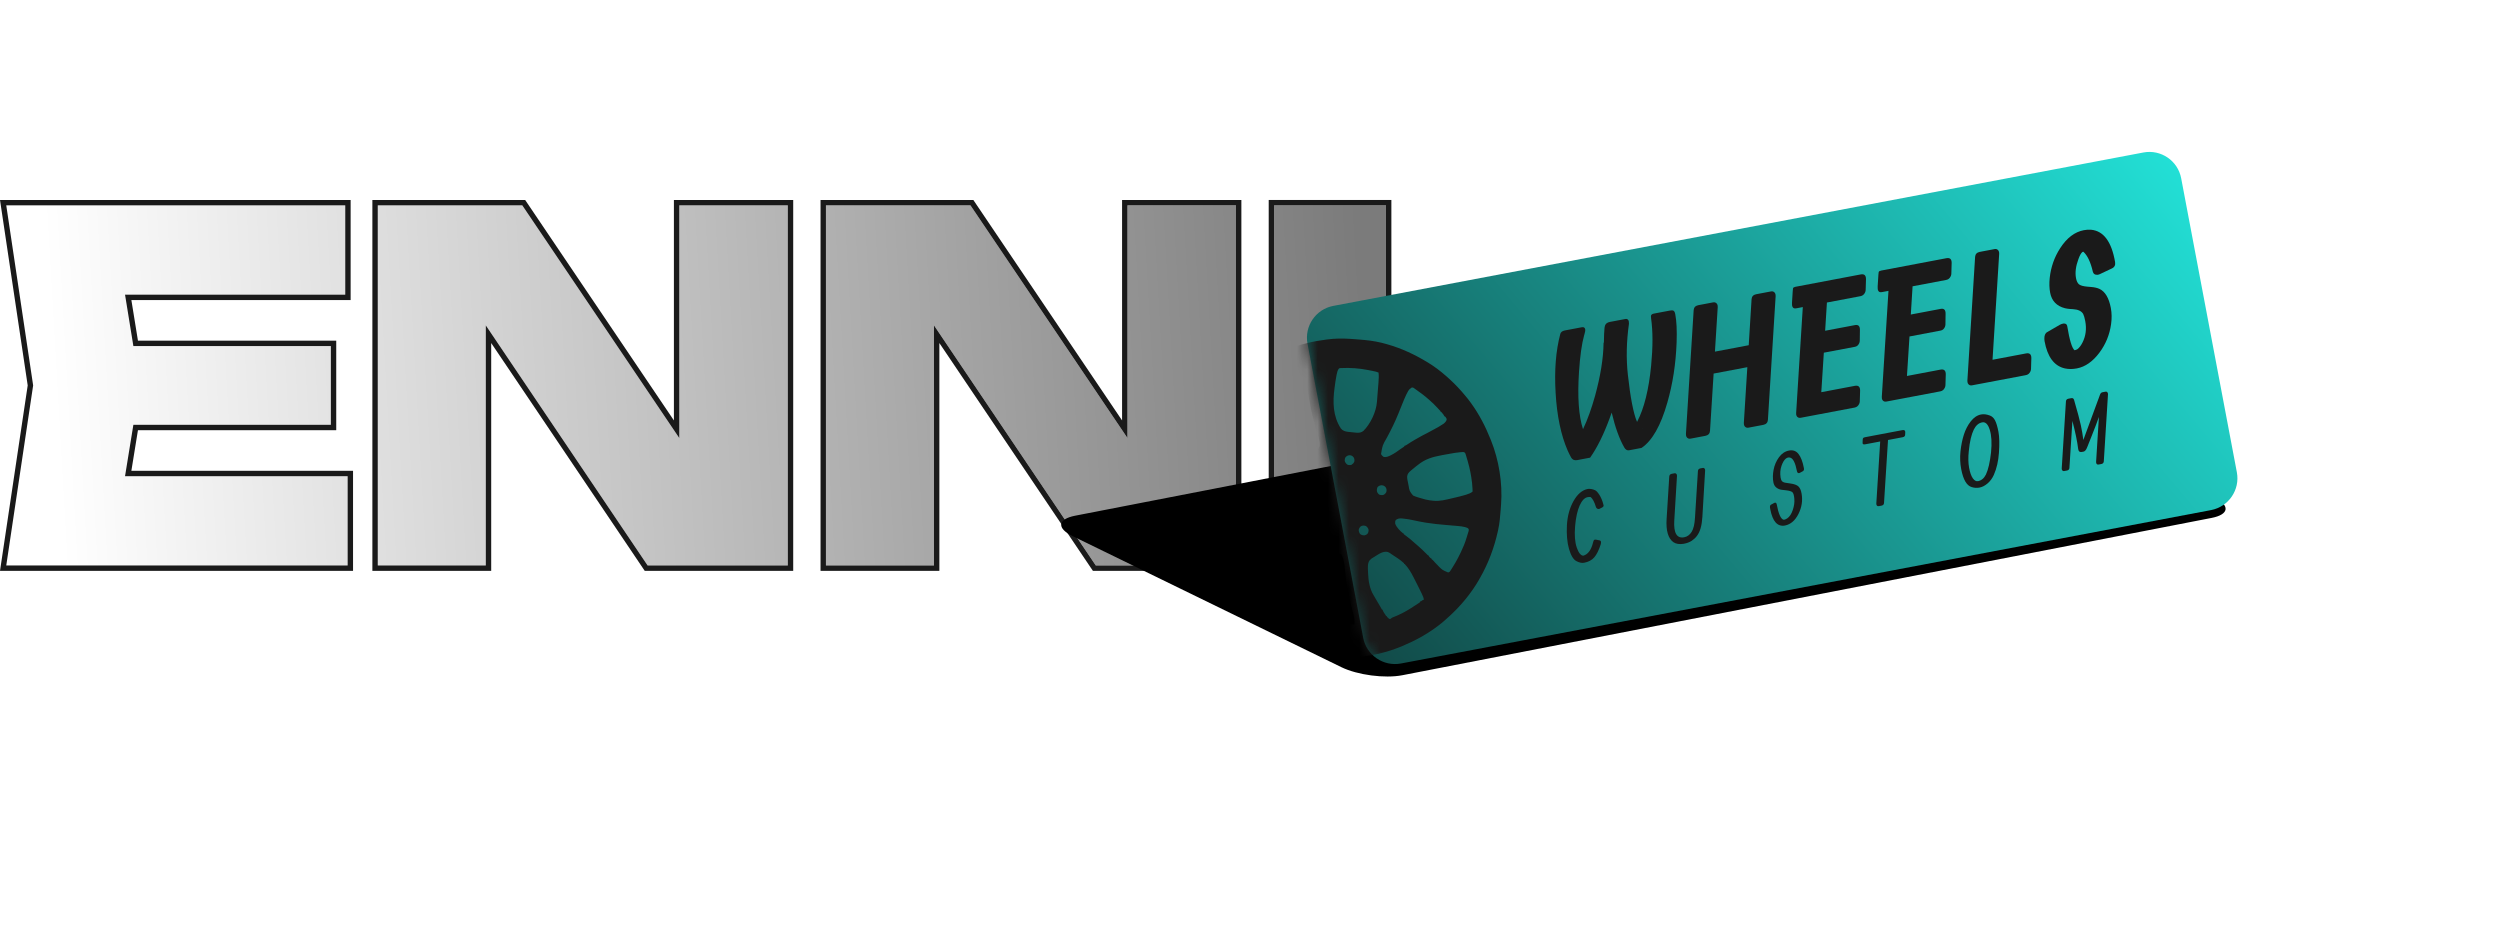
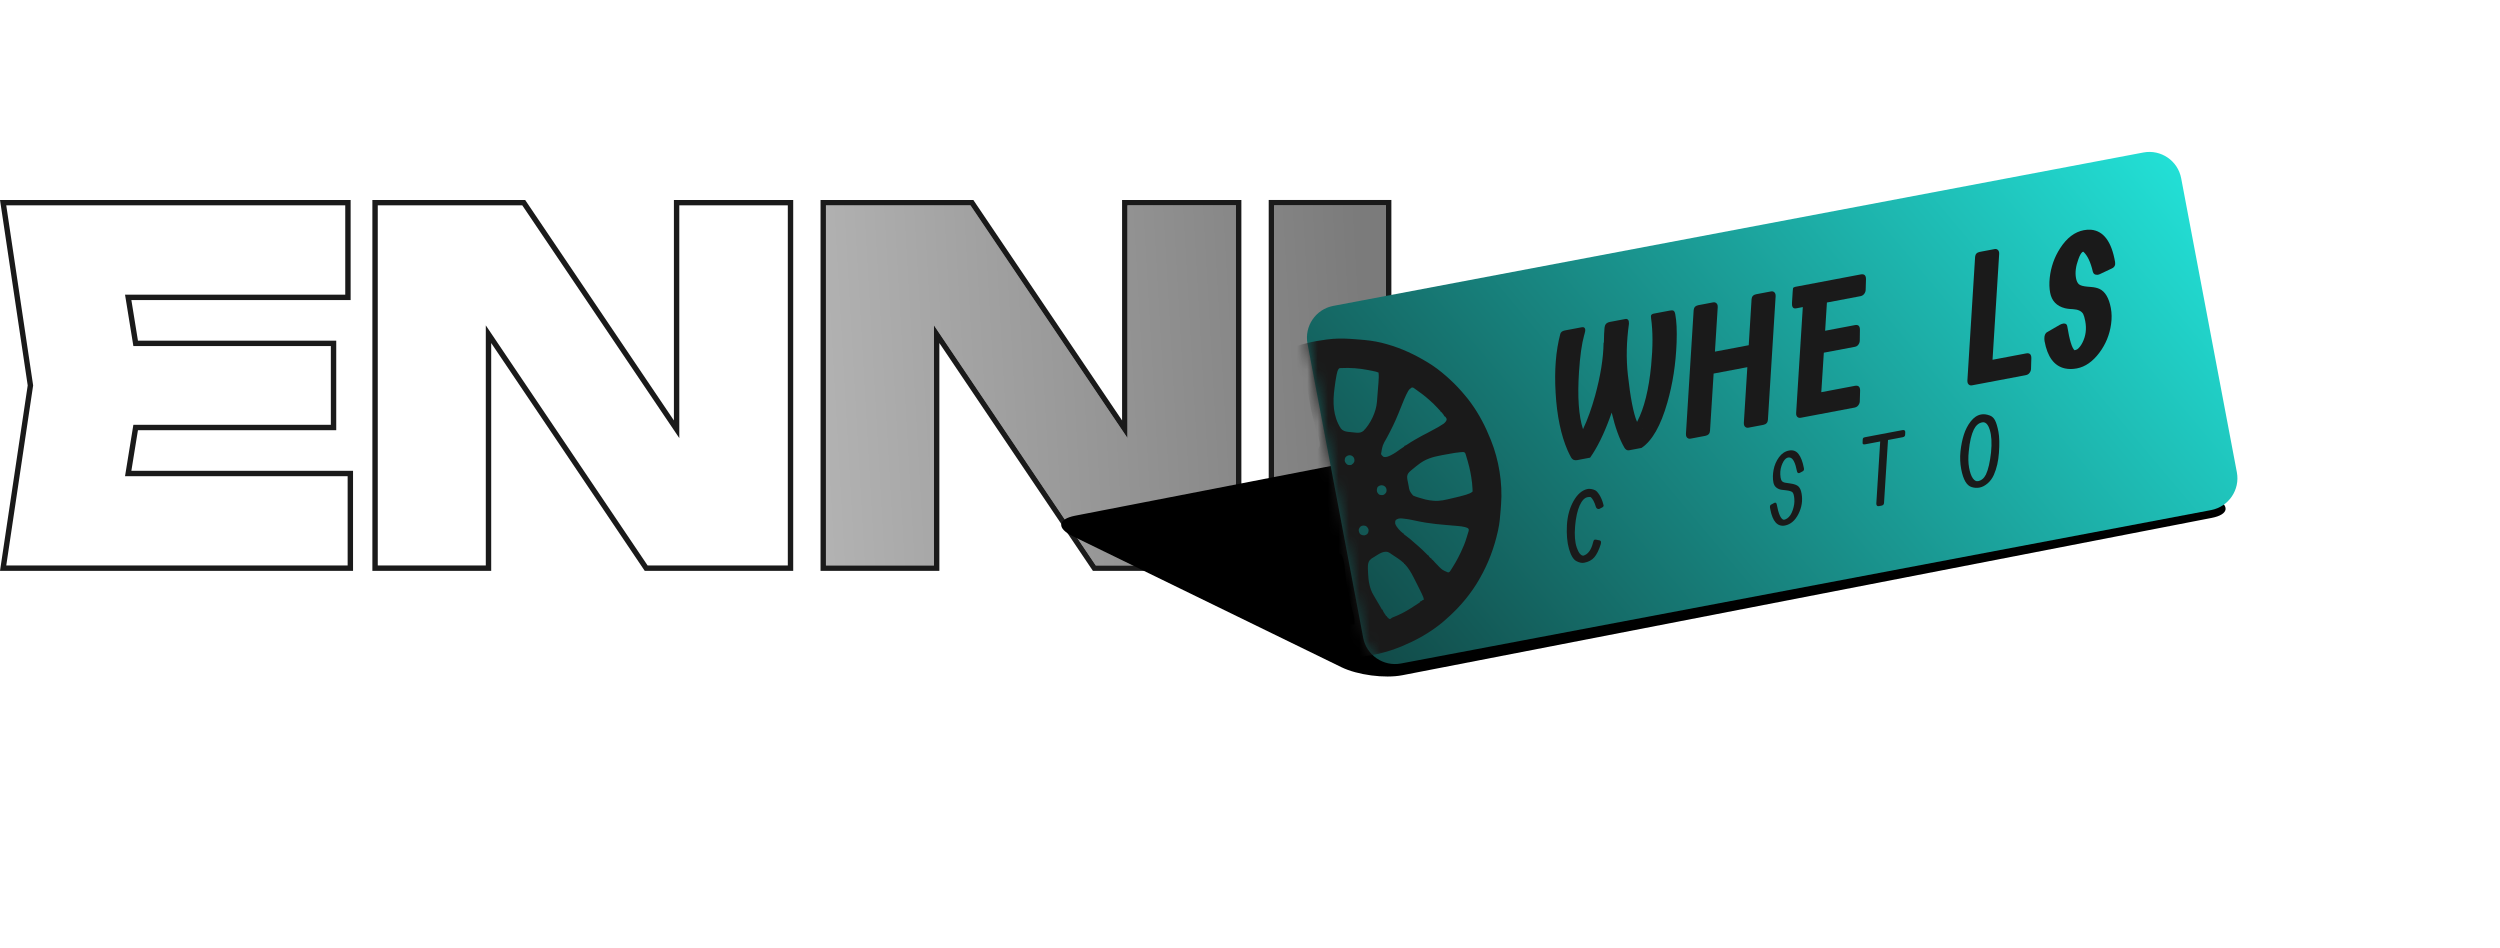
<svg xmlns="http://www.w3.org/2000/svg" width="240" height="91" viewBox="0 0 240 91" fill="none">
  <path d="M122.314 19.715H133.054V54.285H122.314V19.715Z" fill="url(#paint0_linear_452_3)" />
  <path d="M111.326 46.633L108.238 47.279V19.715H118.655V54.285H105.196L86.62 26.721L89.662 26.076V54.285H79.29V19.715H93.165L111.326 46.633Z" fill="url(#paint1_linear_452_3)" />
-   <path d="M68.301 46.633L65.213 47.279V19.715H75.63V54.285H62.171L43.595 26.721L46.637 26.076V54.285H36.266V19.715H50.14L68.301 46.633Z" fill="url(#paint2_linear_452_3)" />
-   <path d="M31.76 33.221V40.78H6.086V33.221H31.76ZM13.415 37L11.248 50.367L7.054 45.712H33.374V54.285H0.601L3.182 37L0.601 19.715H33.143V28.288H7.054L11.248 23.633L13.415 37Z" fill="url(#paint3_linear_452_3)" />
  <path fill-rule="evenodd" clip-rule="evenodd" d="M121.796 19.197H133.572V54.803H121.796V19.197ZM122.314 19.715V54.285H133.054V19.715H122.314Z" fill="#1A1A1A" />
  <path fill-rule="evenodd" clip-rule="evenodd" d="M108.237 42.056V19.715H118.654V54.285H105.195L89.661 31.235V54.285H79.29V19.715H93.164L108.237 42.056ZM90.179 32.931L104.919 54.803H119.172V19.197H107.719V40.362L93.44 19.197H78.772V54.803H90.179V32.931Z" fill="#1A1A1A" />
  <path fill-rule="evenodd" clip-rule="evenodd" d="M65.213 42.056V19.715H75.63V54.285H62.17L46.637 31.235V54.285H36.266V19.715H50.14L65.213 42.056ZM47.155 32.931L61.895 54.803H76.148V19.197H64.695V40.362L50.415 19.197H35.748V54.803H47.155V32.931Z" fill="#1A1A1A" />
  <path fill-rule="evenodd" clip-rule="evenodd" d="M32.279 32.703V41.298H13.243L12.612 45.194H33.892V54.803H0L2.659 37L0 19.197H33.661V28.806H12.612L13.243 32.703H32.279ZM12.803 33.22H31.761V40.78H12.803L12.003 45.712H33.374V54.285H0.601L3.182 37L0.601 19.715H33.144V28.288H12.003L12.803 33.22Z" fill="#1A1A1A" />
  <g filter="url(#filter0_f_452_3)">
    <path d="M102.962 51.461C101.419 50.708 101.535 49.833 103.219 49.506L180.912 34.404C182.597 34.077 185.213 34.421 186.756 35.173L212.573 47.765C214.115 48.517 214 49.392 212.316 49.72L134.623 64.822C132.938 65.149 130.322 64.805 128.779 64.052L102.962 51.461Z" fill="black" />
  </g>
  <path d="M125.522 32.997C125.202 31.311 126.31 29.685 127.997 29.365L205.762 14.64C207.448 14.32 209.074 15.428 209.393 17.114L214.738 45.336C215.057 47.023 213.949 48.648 212.263 48.968L134.497 63.694C132.811 64.013 131.185 62.905 130.866 61.219L125.522 32.997Z" fill="url(#paint4_linear_452_3)" />
  <path d="M200.053 22.096C200.289 22.051 200.517 22.037 200.736 22.054C201.941 22.164 202.711 23.197 203.047 25.151C203.097 25.445 202.996 25.651 202.744 25.769L201.571 26.323C201.512 26.352 201.443 26.371 201.363 26.38C201.115 26.398 200.965 26.298 200.912 26.081C200.696 25.153 200.391 24.514 199.998 24.163C199.958 24.17 199.923 24.185 199.893 24.209C199.773 24.313 199.651 24.534 199.529 24.873C199.273 25.557 199.196 26.167 199.297 26.702C199.347 26.966 199.437 27.159 199.565 27.281C199.705 27.406 199.989 27.487 200.415 27.522L200.735 27.549C201.061 27.575 201.329 27.635 201.54 27.73C202.089 27.981 202.456 28.595 202.641 29.569C202.733 30.059 202.741 30.576 202.663 31.122C202.523 32.135 202.147 33.049 201.538 33.864C200.899 34.714 200.18 35.215 199.381 35.367C198.964 35.446 198.579 35.446 198.225 35.367C197.201 35.135 196.552 34.263 196.278 32.751C196.266 32.689 196.259 32.624 196.258 32.554C196.245 32.212 196.337 31.988 196.533 31.881L197.747 31.178C197.858 31.116 197.973 31.077 198.092 31.06C198.298 31.039 198.419 31.121 198.454 31.307C198.673 32.648 198.907 33.42 199.156 33.624C199.263 33.604 199.355 33.569 199.433 33.519C199.607 33.387 199.764 33.185 199.905 32.913C200.234 32.279 200.327 31.582 200.183 30.822C200.123 30.506 200.057 30.28 199.984 30.142C199.826 29.863 199.499 29.709 199.004 29.68L198.721 29.663C198.567 29.652 198.405 29.627 198.234 29.589C197.437 29.384 196.964 28.888 196.814 28.099C196.732 27.666 196.718 27.193 196.773 26.681C196.885 25.639 197.218 24.689 197.774 23.831C198.409 22.842 199.169 22.263 200.053 22.096Z" fill="#1A1A1A" />
  <path d="M189.611 24.65C189.633 24.395 189.779 24.24 190.048 24.183L191.484 23.911C191.557 23.897 191.625 23.901 191.688 23.925C191.853 23.993 191.93 24.141 191.921 24.37L191.283 34.537L194.518 33.925C194.851 33.867 195.015 34.023 195.009 34.392L194.978 35.43C194.974 35.501 194.956 35.574 194.924 35.651C194.828 35.855 194.685 35.976 194.493 36.012L189.306 36.994C189.233 37.008 189.165 37.004 189.102 36.98C188.938 36.912 188.86 36.764 188.869 36.535L189.611 24.65Z" fill="#1A1A1A" />
-   <path d="M183.438 30.195L186.319 29.649C186.63 29.596 186.782 29.754 186.776 30.123L186.762 31.158C186.758 31.229 186.743 31.302 186.716 31.377C186.627 31.58 186.492 31.699 186.311 31.733L183.312 32.301L183.068 36.093L186.303 35.48C186.637 35.423 186.8 35.579 186.794 35.947L186.763 36.986C186.759 37.057 186.741 37.13 186.709 37.206C186.613 37.411 186.47 37.531 186.279 37.568L181.091 38.55C181.018 38.564 180.947 38.56 180.879 38.538C180.715 38.47 180.64 38.32 180.654 38.09L181.293 27.923L180.693 28.037C180.648 28.045 180.605 28.051 180.565 28.052C180.332 28.056 180.23 27.868 180.257 27.489L180.326 26.374C180.329 26.268 180.339 26.182 180.355 26.114C180.378 26.046 180.459 25.999 180.6 25.972L186.868 24.785C187.202 24.728 187.365 24.883 187.359 25.252L187.328 26.29C187.324 26.361 187.306 26.435 187.274 26.511C187.178 26.715 187.035 26.836 186.843 26.872L183.608 27.485L183.438 30.195Z" fill="#1A1A1A" />
  <path d="M175.214 31.752L178.095 31.206C178.406 31.154 178.558 31.311 178.552 31.68L178.538 32.715C178.534 32.786 178.519 32.859 178.492 32.934C178.402 33.138 178.267 33.257 178.087 33.291L175.088 33.858L174.844 37.65L178.079 37.038C178.413 36.98 178.576 37.136 178.57 37.505L178.539 38.543C178.535 38.614 178.517 38.687 178.485 38.763C178.389 38.968 178.246 39.089 178.054 39.125L172.867 40.107C172.794 40.121 172.723 40.117 172.655 40.095C172.49 40.027 172.416 39.878 172.43 39.647L173.069 29.48L172.469 29.594C172.424 29.603 172.381 29.608 172.341 29.61C172.108 29.613 172.005 29.425 172.033 29.047L172.102 27.931C172.105 27.825 172.115 27.739 172.131 27.672C172.153 27.603 172.235 27.556 172.376 27.529L178.644 26.342C178.977 26.285 179.141 26.441 179.135 26.809L179.104 27.848C179.1 27.918 179.082 27.992 179.05 28.068C178.954 28.273 178.811 28.393 178.619 28.43L175.384 29.042L175.214 31.752Z" fill="#1A1A1A" />
  <path d="M162.592 29.767C162.614 29.512 162.76 29.356 163.029 29.299L164.465 29.027C164.538 29.013 164.606 29.018 164.669 29.041C164.834 29.109 164.911 29.258 164.902 29.487L164.634 33.756L167.878 33.141L168.151 28.714C168.173 28.459 168.318 28.303 168.588 28.247L170.024 27.975C170.097 27.961 170.165 27.965 170.228 27.988C170.392 28.056 170.47 28.205 170.461 28.434L169.719 40.318C169.697 40.573 169.551 40.729 169.282 40.786L167.846 41.058C167.773 41.072 167.705 41.067 167.642 41.044C167.478 40.976 167.4 40.828 167.409 40.598L167.744 35.249L164.508 35.862L164.16 41.371C164.138 41.626 163.993 41.782 163.723 41.839L162.287 42.111C162.214 42.125 162.146 42.12 162.083 42.097C161.919 42.029 161.841 41.88 161.85 41.651L162.592 29.767Z" fill="#1A1A1A" />
  <path d="M151.857 31.415C151.896 31.407 151.937 31.405 151.978 31.409C152.195 31.444 152.241 31.657 152.117 32.048C152.102 32.092 152.088 32.141 152.075 32.196C151.849 33.003 151.685 34.172 151.584 35.702C151.426 38.106 151.555 39.94 151.969 41.203C152.399 40.299 152.785 39.228 153.129 37.991C153.653 36.077 153.924 34.384 153.943 32.91L153.973 32.887C153.981 32.279 154.001 31.802 154.035 31.457C154.046 31.391 154.06 31.327 154.078 31.265C154.14 31.073 154.296 30.953 154.543 30.906L156.064 30.618C156.289 30.605 156.394 30.76 156.38 31.083C156.138 32.797 156.104 34.432 156.276 35.986C156.519 38.197 156.813 39.703 157.157 40.501C157.166 40.487 157.174 40.471 157.183 40.452C157.845 39.177 158.288 37.387 158.511 35.081C158.682 33.305 158.68 31.803 158.506 30.576C158.493 30.473 158.487 30.398 158.49 30.351C158.495 30.222 158.587 30.14 158.767 30.106L160.288 29.818C160.418 29.794 160.522 29.789 160.6 29.803C160.71 29.829 160.785 29.946 160.824 30.154C160.952 30.83 160.996 31.738 160.955 32.877C160.881 34.921 160.584 36.847 160.063 38.655C159.432 40.869 158.606 42.318 157.586 43.001L156.421 43.222C156.387 43.228 156.353 43.232 156.318 43.232C156.173 43.236 156.045 43.147 155.934 42.964C155.466 42.154 155.061 41.035 154.721 39.606C154.665 39.774 154.604 39.946 154.538 40.121C153.966 41.688 153.337 42.96 152.653 43.935L151.386 44.175C151.142 44.215 150.958 44.134 150.832 43.93C150.716 43.719 150.602 43.489 150.491 43.242C149.85 41.765 149.466 39.921 149.339 37.711C149.21 35.553 149.361 33.667 149.79 32.051C149.84 31.884 149.977 31.777 150.201 31.728L151.857 31.415ZM157.658 41.115C157.702 41.13 157.74 41.134 157.774 41.128L157.658 41.115Z" fill="#1A1A1A" />
-   <path d="M198.33 38.528C198.341 38.393 198.417 38.309 198.556 38.277L198.851 38.221C198.979 38.197 199.065 38.253 199.11 38.39C199.437 39.517 199.655 40.329 199.761 40.828C199.868 41.327 199.948 41.797 200.001 42.237L201.603 37.88C201.647 37.752 201.727 37.676 201.843 37.654L202.129 37.6C202.207 37.585 202.266 37.605 202.307 37.659C202.351 37.709 202.37 37.774 202.367 37.852L201.965 44.293C201.952 44.435 201.872 44.519 201.726 44.547L201.462 44.597C201.387 44.611 201.329 44.594 201.286 44.547C201.242 44.496 201.222 44.431 201.225 44.35L201.495 40.027C201.323 40.52 201.112 41.077 200.862 41.699C200.615 42.317 200.453 42.725 200.376 42.922C200.271 43.201 200.14 43.349 199.983 43.367L199.798 43.392C199.625 43.413 199.526 43.305 199.5 43.069C199.419 42.395 199.236 41.51 198.951 40.412L198.664 44.918C198.654 45.059 198.576 45.143 198.43 45.171L198.161 45.222C198.09 45.235 198.032 45.218 197.989 45.171C197.943 45.121 197.921 45.056 197.925 44.975L198.33 38.528Z" fill="#1A1A1A" />
  <path d="M188.276 45.037C188.17 44.479 188.147 43.909 188.207 43.327C188.269 42.743 188.377 42.212 188.53 41.732C188.683 41.249 188.903 40.823 189.191 40.453C189.482 40.08 189.814 39.858 190.187 39.788C190.443 39.739 190.724 39.774 191.031 39.892C191.244 39.972 191.41 40.13 191.529 40.367C191.651 40.604 191.758 40.966 191.851 41.455C191.943 41.944 191.959 42.615 191.898 43.466C191.846 44.254 191.684 44.961 191.41 45.588C191.262 45.915 191.065 46.186 190.818 46.399C190.571 46.613 190.319 46.747 190.06 46.802C189.802 46.857 189.541 46.843 189.279 46.76C188.801 46.619 188.467 46.045 188.276 45.037ZM189.004 43.305C188.939 43.905 188.948 44.437 189.033 44.903C189.118 45.365 189.238 45.704 189.393 45.919C189.548 46.133 189.713 46.224 189.889 46.191C190.214 46.129 190.468 45.916 190.652 45.55C190.872 45.08 191.035 44.372 191.14 43.429C191.229 42.526 191.188 41.805 191.018 41.266C190.851 40.726 190.609 40.486 190.293 40.546C189.956 40.609 189.689 40.836 189.491 41.226C189.25 41.716 189.088 42.409 189.004 43.305Z" fill="#1A1A1A" />
  <path d="M182.649 41.975L181.249 42.24L180.866 48.288C180.855 48.429 180.776 48.514 180.627 48.542L180.363 48.592C180.288 48.606 180.229 48.59 180.186 48.542C180.143 48.492 180.123 48.426 180.126 48.345L180.498 42.382L179.049 42.656C178.873 42.69 178.792 42.632 178.808 42.484L178.819 42.204C178.826 42.123 178.845 42.068 178.876 42.04C178.908 42.01 178.969 41.986 179.062 41.968L182.635 41.291C182.823 41.256 182.913 41.329 182.904 41.509L182.894 41.729C182.895 41.862 182.813 41.944 182.649 41.975Z" fill="#1A1A1A" />
  <path d="M173.174 44.936C173.203 45.088 173.168 45.189 173.069 45.239L172.766 45.403C172.722 45.429 172.671 45.431 172.614 45.408C172.56 45.381 172.525 45.329 172.511 45.252C172.358 44.444 172.138 44.004 171.853 43.931C171.719 43.894 171.586 43.923 171.452 44.016C171.28 44.151 171.135 44.391 171.019 44.737C170.902 45.081 170.875 45.452 170.938 45.851C170.962 46.01 171.012 46.129 171.089 46.207C171.165 46.285 171.295 46.334 171.478 46.355L171.878 46.414C172.256 46.469 172.516 46.566 172.657 46.707C172.8 46.846 172.899 47.073 172.952 47.387C173.071 48.047 172.972 48.696 172.654 49.334C172.335 49.969 171.904 50.341 171.359 50.45C170.641 50.586 170.171 50.068 169.949 48.896C169.89 48.654 169.909 48.507 170.004 48.455L170.324 48.283C170.382 48.248 170.433 48.243 170.478 48.268C170.523 48.294 170.553 48.343 170.567 48.418C170.734 49.334 170.954 49.827 171.227 49.896C171.323 49.896 171.438 49.853 171.573 49.766C171.802 49.608 171.98 49.34 172.106 48.961C172.235 48.581 172.285 48.225 172.256 47.894C172.23 47.56 172.169 47.347 172.075 47.257C171.981 47.167 171.77 47.103 171.441 47.066L171.034 47.019C170.854 46.997 170.688 46.928 170.536 46.812C170.384 46.692 170.288 46.527 170.247 46.315C170.176 45.936 170.182 45.529 170.266 45.093C170.35 44.654 170.521 44.256 170.781 43.898C171.044 43.539 171.366 43.324 171.747 43.251C172.129 43.179 172.433 43.29 172.658 43.584C172.886 43.874 173.058 44.325 173.174 44.936Z" fill="#1A1A1A" />
-   <path d="M161.655 52.2C161.239 52.272 160.904 52.223 160.649 52.052C160.138 51.685 159.92 50.936 159.996 49.804L160.25 45.739C160.264 45.597 160.343 45.513 160.49 45.485L160.753 45.435C160.828 45.421 160.887 45.439 160.931 45.49C160.974 45.537 160.994 45.603 160.991 45.687L160.731 49.966C160.657 51.175 160.974 51.712 161.681 51.579C161.973 51.523 162.211 51.352 162.394 51.064C162.577 50.776 162.685 50.32 162.719 49.696L163.001 45.218C163.011 45.077 163.09 44.993 163.236 44.965L163.468 44.921C163.54 44.908 163.596 44.926 163.636 44.977C163.679 45.025 163.698 45.091 163.692 45.175L163.428 49.626C163.38 50.451 163.206 51.057 162.906 51.444C162.786 51.612 162.623 51.766 162.415 51.908C162.209 52.045 161.956 52.143 161.655 52.2Z" fill="#1A1A1A" />
  <path d="M153.913 48.394C153.927 48.434 153.938 48.472 153.944 48.508C153.961 48.595 153.908 48.668 153.787 48.728L153.546 48.852C153.48 48.877 153.411 48.872 153.339 48.836C153.27 48.797 153.225 48.737 153.204 48.658C153.067 48.199 152.901 47.886 152.706 47.719C152.62 47.704 152.528 47.706 152.429 47.725C152.129 47.77 151.868 48.038 151.646 48.531C151.427 49.02 151.281 49.686 151.209 50.527C151.139 51.368 151.192 52.045 151.366 52.559C151.544 53.072 151.754 53.335 151.998 53.347C152.446 53.219 152.758 52.796 152.934 52.077C152.964 51.944 152.998 51.862 153.035 51.831C153.076 51.798 153.152 51.793 153.264 51.815L153.578 51.881C153.697 51.908 153.729 52.028 153.674 52.242C153.492 52.814 153.284 53.235 153.051 53.505C152.818 53.771 152.499 53.943 152.097 54.019C151.885 54.072 151.631 54.022 151.337 53.871C151.042 53.717 150.804 53.323 150.622 52.691C150.444 52.057 150.378 51.301 150.424 50.421C150.473 49.538 150.685 48.764 151.059 48.1C151.434 47.433 151.891 47.045 152.433 46.937C152.507 46.923 152.613 46.926 152.75 46.946C152.886 46.964 153.014 47.003 153.133 47.063C153.255 47.121 153.394 47.272 153.548 47.518C153.703 47.763 153.825 48.055 153.913 48.394Z" fill="#1A1A1A" />
  <mask id="mask0_452_3" style="mask-type:alpha" maskUnits="userSpaceOnUse" x="125" y="14" width="90" height="50">
    <path d="M125.523 32.997C125.204 31.311 126.312 29.685 127.998 29.365L205.763 14.639C207.449 14.32 209.075 15.428 209.395 17.114L214.739 45.336C215.058 47.023 213.95 48.648 212.264 48.968L134.499 63.694C132.813 64.013 131.187 62.905 130.868 61.219L125.523 32.997Z" fill="url(#paint5_linear_452_3)" />
  </mask>
  <g mask="url(#mask0_452_3)">
    <path d="M130.085 32.565C130.232 32.577 130.378 32.588 130.525 32.599C131.226 32.65 131.906 32.732 132.59 32.897C132.618 32.904 132.646 32.91 132.675 32.917C132.827 32.954 132.978 32.995 133.128 33.038C133.15 33.045 133.171 33.051 133.194 33.057C134.555 33.446 135.822 34.037 137.032 34.775C137.07 34.798 137.07 34.798 137.11 34.822C137.709 35.186 138.274 35.614 138.802 36.079C138.847 36.118 138.847 36.118 138.893 36.158C138.976 36.231 139.059 36.306 139.141 36.381C139.156 36.395 139.171 36.409 139.187 36.423C139.453 36.666 139.706 36.919 139.954 37.181C139.969 37.196 139.983 37.211 139.998 37.227C140.223 37.464 140.434 37.714 140.645 37.964C140.658 37.98 140.672 37.996 140.686 38.013C140.846 38.201 141 38.392 141.143 38.593C141.17 38.63 141.197 38.667 141.224 38.703C142.002 39.774 142.608 40.952 143.099 42.184C143.11 42.211 143.121 42.238 143.132 42.266C143.891 44.158 144.255 46.362 144.104 48.409C144.101 48.449 144.098 48.489 144.095 48.531C144.086 48.66 144.076 48.789 144.066 48.918C144.064 48.951 144.064 48.951 144.061 48.984C144.012 49.63 143.958 50.268 143.816 50.901C143.806 50.944 143.796 50.987 143.787 51.03C143.435 52.605 142.875 54.101 142.073 55.496C142.043 55.551 142.012 55.605 141.981 55.66C141.621 56.291 141.201 56.888 140.746 57.452C140.729 57.473 140.712 57.495 140.694 57.517C140.437 57.834 140.169 58.137 139.886 58.43C139.861 58.456 139.861 58.456 139.836 58.483C139.48 58.852 139.107 59.197 138.722 59.534C138.706 59.548 138.69 59.563 138.674 59.577C138.488 59.74 138.301 59.897 138.102 60.043C138.066 60.071 138.03 60.098 137.994 60.126C136.94 60.921 135.781 61.541 134.569 62.044C134.542 62.055 134.516 62.066 134.488 62.078C132.627 62.855 130.46 63.231 128.45 63.084C128.41 63.081 128.371 63.078 128.33 63.075C128.203 63.066 128.076 63.056 127.95 63.047C127.917 63.044 127.917 63.044 127.884 63.042C127.25 62.993 126.623 62.941 126.002 62.797C125.96 62.787 125.917 62.778 125.875 62.768C124.328 62.415 122.86 61.849 121.491 61.036C121.438 61.005 121.384 60.974 121.331 60.943C120.712 60.578 120.126 60.152 119.573 59.691C119.552 59.673 119.531 59.656 119.509 59.638C119.199 59.378 118.902 59.105 118.614 58.818C118.589 58.793 118.589 58.793 118.563 58.767C118.201 58.406 117.862 58.028 117.532 57.637C117.519 57.621 117.505 57.605 117.491 57.588C117.331 57.399 117.177 57.209 117.034 57.007C117.007 56.971 116.98 56.934 116.953 56.897C116.175 55.827 115.569 54.649 115.078 53.417C115.067 53.39 115.056 53.363 115.045 53.335C114.286 51.443 113.922 49.239 114.073 47.192C114.076 47.152 114.079 47.112 114.082 47.07C114.091 46.941 114.101 46.812 114.111 46.683C114.112 46.661 114.114 46.639 114.116 46.616C114.165 45.971 114.219 45.333 114.361 44.7C114.371 44.657 114.381 44.614 114.39 44.571C114.742 42.995 115.302 41.5 116.103 40.104C116.134 40.05 116.165 39.995 116.196 39.941C116.556 39.31 116.976 38.712 117.431 38.149C117.457 38.117 117.457 38.117 117.483 38.084C117.74 37.767 118.008 37.464 118.291 37.171C118.307 37.153 118.324 37.136 118.341 37.118C118.697 36.749 119.07 36.403 119.455 36.066C119.471 36.052 119.487 36.038 119.503 36.024C119.689 35.861 119.876 35.704 120.075 35.557C120.111 35.53 120.147 35.502 120.183 35.475C121.237 34.68 122.396 34.06 123.608 33.557C123.635 33.545 123.661 33.534 123.689 33.523C124.856 33.035 126.109 32.749 127.358 32.594C127.378 32.591 127.399 32.589 127.42 32.586C127.583 32.565 127.747 32.55 127.911 32.537C127.96 32.533 127.96 32.533 128.011 32.528C128.708 32.474 129.39 32.508 130.085 32.565ZM128.751 35.335C128.72 35.336 128.72 35.336 128.687 35.336C128.623 35.339 128.623 35.339 128.537 35.38C128.412 35.536 128.364 35.731 128.325 35.924C128.319 35.951 128.314 35.978 128.308 36.005C128.231 36.388 128.18 36.774 128.128 37.161C128.124 37.191 128.12 37.221 128.115 37.252C127.933 38.601 127.954 39.954 128.727 41.138C128.911 41.358 129.13 41.422 129.408 41.456C129.444 41.46 129.444 41.46 129.48 41.464C129.693 41.489 129.907 41.511 130.12 41.53C130.168 41.534 130.168 41.534 130.216 41.539C130.47 41.56 130.684 41.533 130.889 41.366C131.563 40.7 132.114 39.537 132.186 38.589C132.188 38.564 132.19 38.538 132.192 38.512C132.199 38.428 132.206 38.343 132.212 38.259C132.217 38.2 132.222 38.141 132.226 38.082C132.236 37.959 132.246 37.835 132.255 37.712C132.267 37.554 132.28 37.397 132.292 37.24C132.302 37.118 132.311 36.996 132.321 36.874C132.325 36.816 132.33 36.758 132.335 36.7C132.36 36.384 132.377 36.081 132.339 35.765C132.165 35.693 131.991 35.653 131.807 35.617C131.776 35.61 131.744 35.604 131.712 35.597C131.646 35.584 131.58 35.572 131.515 35.559C131.456 35.548 131.398 35.536 131.34 35.524C130.504 35.357 129.602 35.289 128.751 35.335ZM125.047 36.032C125.02 36.048 124.994 36.064 124.966 36.081C124.858 36.142 124.746 36.189 124.631 36.235C124.01 36.488 123.416 36.792 122.848 37.153C122.828 37.166 122.808 37.179 122.787 37.192C122.515 37.363 122.253 37.543 121.997 37.737C121.868 37.835 121.736 37.926 121.602 38.017C121.582 38.033 121.562 38.049 121.541 38.066C121.539 38.086 121.538 38.106 121.536 38.127C121.519 38.133 121.503 38.138 121.486 38.144C121.383 38.192 121.304 38.24 121.22 38.318C121.194 38.465 121.239 38.555 121.315 38.676C121.487 38.922 121.674 39.121 121.902 39.313C121.966 39.367 122.028 39.422 122.09 39.478C122.113 39.499 122.137 39.52 122.162 39.542C122.21 39.585 122.258 39.628 122.306 39.671C122.328 39.691 122.35 39.711 122.373 39.731C122.393 39.749 122.413 39.767 122.434 39.785C122.492 39.829 122.539 39.85 122.609 39.868C122.607 39.888 122.606 39.909 122.604 39.929C122.65 39.969 122.698 40.007 122.746 40.044C122.973 40.22 123.184 40.412 123.397 40.605C123.428 40.633 123.46 40.661 123.491 40.69C123.935 41.092 124.367 41.511 124.771 41.955C125.443 42.743 125.443 42.743 126.337 43.144C126.44 43.137 126.507 43.091 126.589 43.031C126.71 42.875 126.699 42.674 126.681 42.482C126.624 42.041 126.491 41.62 126.361 41.198C126.227 40.766 126.102 40.334 125.994 39.895C125.984 39.856 125.974 39.817 125.964 39.776C125.787 39.053 125.68 38.311 125.558 37.576C125.54 37.465 125.521 37.355 125.503 37.244C125.497 37.211 125.492 37.178 125.486 37.144C125.436 36.847 125.386 36.546 125.254 36.275C125.24 36.244 125.225 36.212 125.21 36.18C125.161 36.102 125.128 36.071 125.047 36.032ZM135.454 37.234C135.453 37.254 135.451 37.274 135.45 37.295C135.43 37.293 135.41 37.292 135.39 37.29C135.22 37.442 135.119 37.642 135.022 37.845C135.009 37.87 134.997 37.896 134.984 37.923C134.855 38.196 134.741 38.475 134.628 38.755C134.592 38.846 134.556 38.936 134.519 39.026C134.433 39.239 134.347 39.453 134.261 39.667C133.936 40.475 133.557 41.251 133.142 42.015C132.714 42.758 132.714 42.758 132.581 43.585C132.629 43.702 132.705 43.77 132.803 43.848C133.059 43.934 133.304 43.811 133.533 43.699C133.863 43.529 134.169 43.322 134.465 43.098C134.563 43.025 134.663 42.96 134.768 42.897C134.788 42.882 134.788 42.882 134.809 42.866C134.811 42.846 134.812 42.826 134.814 42.805C134.846 42.797 134.846 42.797 134.879 42.788C134.986 42.749 135.066 42.695 135.159 42.63C135.366 42.489 135.577 42.36 135.793 42.235C135.811 42.225 135.829 42.214 135.848 42.204C136.278 41.953 136.716 41.716 137.161 41.492C137.359 41.392 137.553 41.283 137.747 41.175C137.851 41.117 137.956 41.061 138.061 41.005C138.193 40.933 138.319 40.854 138.443 40.767C138.491 40.734 138.54 40.703 138.59 40.673C138.717 40.572 138.846 40.44 138.882 40.276C138.876 40.185 138.854 40.148 138.8 40.077C138.785 40.057 138.77 40.038 138.755 40.017C138.717 39.966 138.717 39.966 138.653 39.968C138.645 39.941 138.645 39.941 138.636 39.914C138.595 39.825 138.542 39.76 138.479 39.686C138.457 39.66 138.435 39.633 138.412 39.606C138.361 39.539 138.361 39.539 138.294 39.541C138.296 39.521 138.297 39.501 138.299 39.48C138.262 39.434 138.262 39.434 138.21 39.385C138.122 39.296 138.037 39.206 137.954 39.112C137.731 38.86 137.486 38.637 137.234 38.415C137.214 38.397 137.194 38.379 137.173 38.36C136.76 37.992 136.321 37.662 135.866 37.35C135.847 37.337 135.829 37.324 135.81 37.311C135.639 37.183 135.639 37.183 135.454 37.234ZM119.032 41.113C118.955 41.215 118.894 41.325 118.831 41.437C118.818 41.462 118.804 41.487 118.789 41.513C118.747 41.59 118.705 41.668 118.662 41.745C118.651 41.767 118.639 41.788 118.627 41.81C118.284 42.44 118.019 43.118 117.793 43.799C117.781 43.837 117.768 43.875 117.755 43.914C117.668 44.183 117.608 44.453 117.557 44.731C117.872 44.967 118.205 45.141 118.557 45.311C118.613 45.339 118.669 45.366 118.725 45.393C118.861 45.459 118.998 45.525 119.135 45.591C119.202 45.623 119.269 45.656 119.335 45.688C120.379 46.193 121.347 46.29 122.492 46.156C122.517 46.153 122.541 46.15 122.567 46.147C122.772 46.12 122.946 46.07 123.092 45.91C123.299 45.626 123.424 45.273 123.558 44.95C123.571 44.919 123.584 44.888 123.598 44.856C123.688 44.632 123.759 44.404 123.688 44.165C123.601 43.976 123.455 43.817 123.326 43.656C123.257 43.569 123.194 43.479 123.131 43.388C123.098 43.339 123.098 43.339 123.035 43.341C123.037 43.321 123.038 43.301 123.04 43.28C123.02 43.279 123 43.277 122.98 43.275C122.982 43.255 122.983 43.235 122.985 43.214C122.965 43.213 122.945 43.211 122.925 43.21C122.926 43.19 122.928 43.169 122.929 43.149C122.891 43.101 122.891 43.101 122.837 43.049C122.767 42.98 122.7 42.909 122.634 42.835C122.465 42.644 122.3 42.506 122.084 42.377C122.049 42.355 122.015 42.333 121.981 42.311C121.787 42.187 121.591 42.076 121.383 41.98C121.36 41.969 121.336 41.958 121.312 41.947C120.992 41.801 120.665 41.667 120.339 41.533C120.246 41.495 120.153 41.456 120.06 41.418C119.97 41.381 119.881 41.343 119.791 41.306C119.758 41.293 119.724 41.279 119.69 41.265C119.356 41.089 119.356 41.089 119.032 41.113ZM140.406 43.397C140.382 43.399 140.357 43.4 140.332 43.402C140.305 43.404 140.278 43.406 140.251 43.409C140.223 43.411 140.195 43.413 140.166 43.415C139.83 43.443 139.5 43.502 139.168 43.563C139.103 43.574 139.038 43.586 138.973 43.598C138.791 43.63 138.609 43.664 138.426 43.697C138.403 43.702 138.38 43.706 138.356 43.711C137.526 43.865 136.814 44.072 136.14 44.616C136.074 44.669 136.006 44.721 135.938 44.772C135.788 44.886 135.644 45.007 135.5 45.131C135.475 45.152 135.449 45.174 135.422 45.196C135.245 45.349 135.122 45.481 135.087 45.724C135.078 45.943 135.13 46.157 135.175 46.37C135.19 46.443 135.205 46.516 135.219 46.589C135.312 47.149 135.312 47.149 135.654 47.569C135.822 47.655 136.002 47.709 136.182 47.763C136.207 47.771 136.231 47.778 136.257 47.786C136.428 47.839 136.6 47.886 136.773 47.932C136.809 47.941 136.845 47.951 136.882 47.961C137.113 48.018 137.345 48.045 137.581 48.067C137.609 48.07 137.638 48.073 137.667 48.076C138.233 48.121 138.795 47.979 139.341 47.849C139.451 47.823 139.561 47.798 139.67 47.772C140.001 47.695 140.33 47.614 140.656 47.517C140.682 47.51 140.707 47.502 140.733 47.495C140.949 47.428 141.171 47.347 141.354 47.209C141.371 47.125 141.371 47.125 141.364 47.029C141.363 46.993 141.362 46.957 141.361 46.92C141.352 46.755 141.34 46.59 141.322 46.426C141.318 46.39 141.315 46.355 141.311 46.318C141.234 45.641 141.102 44.972 140.913 44.319C140.902 44.282 140.892 44.245 140.881 44.207C140.846 44.089 140.811 43.971 140.775 43.854C140.759 43.798 140.759 43.798 140.742 43.741C140.731 43.706 140.721 43.672 140.71 43.637C140.696 43.591 140.696 43.591 140.681 43.544C140.623 43.418 140.539 43.389 140.406 43.397ZM129.185 43.878C129.103 43.994 129.093 44.098 129.091 44.238C129.139 44.416 129.237 44.535 129.393 44.63C129.517 44.652 129.628 44.662 129.748 44.622C129.876 44.529 129.967 44.449 130.02 44.296C130.035 44.144 130.03 44.035 129.946 43.904C129.842 43.779 129.758 43.721 129.597 43.703C129.42 43.701 129.312 43.752 129.185 43.878ZM125.586 45.953C125.49 46.061 125.463 46.18 125.461 46.323C125.498 46.478 125.576 46.59 125.705 46.68C125.841 46.748 125.937 46.768 126.087 46.738C126.223 46.668 126.297 46.596 126.356 46.453C126.386 46.282 126.39 46.143 126.301 45.988C126.081 45.758 125.826 45.757 125.586 45.953ZM132.249 46.756C132.18 46.91 132.152 47.085 132.207 47.247C132.271 47.361 132.342 47.451 132.46 47.507C132.608 47.539 132.723 47.545 132.865 47.489C132.98 47.398 133.066 47.325 133.101 47.176C133.122 47.003 133.109 46.892 133.001 46.75C132.881 46.621 132.776 46.591 132.606 46.585C132.458 46.597 132.358 46.654 132.249 46.756ZM117.25 47.933C117.207 48.049 117.212 48.137 117.223 48.261C117.226 48.292 117.226 48.292 117.229 48.324C117.235 48.392 117.241 48.46 117.248 48.528C117.25 48.551 117.252 48.574 117.255 48.598C117.384 49.915 117.699 51.238 118.261 52.433C118.439 52.401 118.575 52.318 118.728 52.225C118.755 52.21 118.781 52.194 118.809 52.178C119.008 52.058 119.206 51.934 119.402 51.809C119.559 51.709 119.716 51.611 119.874 51.513C119.994 51.438 120.114 51.363 120.234 51.287C121.01 50.797 121.829 50.349 122.666 49.976C122.994 49.827 123.299 49.647 123.592 49.435C123.61 49.423 123.629 49.411 123.648 49.398C123.807 49.294 123.928 49.157 123.976 48.969C123.963 48.846 123.936 48.786 123.861 48.688C123.561 48.477 123.178 48.475 122.827 48.449C122.807 48.447 122.786 48.445 122.766 48.444C122.413 48.416 122.06 48.405 121.707 48.396C120.672 48.37 119.664 48.245 118.643 48.082C118.179 48.009 117.718 47.961 117.25 47.933ZM133.994 49.919C133.935 50.033 133.924 50.135 133.938 50.263C134.049 50.617 134.426 50.99 134.709 51.213C134.729 51.214 134.749 51.216 134.769 51.217C134.768 51.237 134.766 51.258 134.765 51.278C134.816 51.326 134.816 51.326 134.885 51.375C134.911 51.394 134.937 51.413 134.964 51.433C135.006 51.464 135.006 51.464 135.05 51.496C135.309 51.69 135.553 51.895 135.792 52.114C135.875 52.188 135.96 52.26 136.045 52.331C136.342 52.582 136.622 52.851 136.897 53.126C136.921 53.15 136.945 53.174 136.97 53.199C136.995 53.224 137.02 53.249 137.046 53.275C137.104 53.338 137.104 53.338 137.171 53.337C137.169 53.357 137.168 53.378 137.166 53.398C137.207 53.45 137.207 53.45 137.26 53.502C137.277 53.519 137.295 53.537 137.313 53.556C137.359 53.603 137.359 53.603 137.422 53.602C137.42 53.623 137.419 53.643 137.417 53.663C137.464 53.703 137.51 53.744 137.558 53.781C137.632 53.847 137.691 53.921 137.754 53.996C137.81 54.055 137.866 54.113 137.923 54.171C137.939 54.187 137.955 54.202 137.971 54.219C138.433 54.708 138.433 54.708 139.024 54.958C139.18 54.919 139.217 54.832 139.299 54.699C139.33 54.651 139.361 54.602 139.392 54.554C139.818 53.887 140.17 53.213 140.477 52.481C140.497 52.433 140.518 52.385 140.539 52.338C140.652 52.078 140.735 51.808 140.817 51.536C140.842 51.454 140.868 51.372 140.894 51.289C140.91 51.237 140.926 51.184 140.942 51.131C140.954 51.095 140.954 51.095 140.966 51.057C141.005 50.927 141.005 50.927 140.996 50.793C140.913 50.671 140.797 50.645 140.663 50.609C140.642 50.603 140.621 50.597 140.6 50.592C140.381 50.536 140.162 50.513 139.937 50.495C139.894 50.491 139.85 50.487 139.807 50.483C139.693 50.474 139.58 50.464 139.466 50.455C139.287 50.44 139.108 50.424 138.929 50.408C138.884 50.404 138.84 50.401 138.795 50.397C138.152 50.341 137.509 50.279 136.871 50.174C136.849 50.17 136.827 50.166 136.804 50.163C136.461 50.108 136.123 50.039 135.784 49.964C135.414 49.883 135.049 49.811 134.671 49.779C134.637 49.776 134.604 49.773 134.569 49.77C134.345 49.756 134.181 49.782 133.994 49.919ZM126.375 50.144C126.317 50.273 126.304 50.395 126.313 50.535C126.368 50.673 126.44 50.775 126.559 50.861C126.729 50.927 126.857 50.918 127.022 50.845C127.112 50.786 127.165 50.727 127.2 50.623C127.229 50.459 127.242 50.349 127.154 50.2C127.05 50.08 126.962 49.997 126.803 49.98C126.624 49.968 126.507 50.018 126.375 50.144ZM130.596 50.558C130.505 50.652 130.465 50.738 130.436 50.866C130.446 51.023 130.479 51.158 130.586 51.276C130.716 51.378 130.853 51.401 131.015 51.389C131.159 51.348 131.249 51.294 131.333 51.168C131.38 51.04 131.405 50.924 131.365 50.792C131.299 50.657 131.227 50.548 131.09 50.483C130.898 50.44 130.757 50.44 130.596 50.558ZM123.572 52.044C123.546 52.053 123.521 52.062 123.495 52.071C122.949 52.261 122.421 52.474 121.944 52.809C121.914 52.828 121.885 52.848 121.854 52.868C121.831 52.885 121.808 52.902 121.784 52.92C121.783 52.94 121.781 52.96 121.78 52.981C121.762 52.986 121.745 52.992 121.727 52.998C121.634 53.043 121.568 53.102 121.493 53.174C121.492 53.194 121.49 53.214 121.489 53.235C121.469 53.233 121.449 53.232 121.429 53.23C121.35 53.305 121.35 53.305 121.324 53.407C121.305 53.405 121.285 53.403 121.264 53.402C121.22 53.444 121.22 53.444 121.178 53.499C121.163 53.517 121.148 53.535 121.133 53.554C121.093 53.602 121.093 53.602 121.093 53.665C121.074 53.664 121.054 53.662 121.033 53.66C120.988 53.712 120.946 53.765 120.904 53.819C120.784 53.974 120.66 54.123 120.532 54.271C120.498 54.31 120.464 54.349 120.43 54.388C120.406 54.416 120.406 54.416 120.381 54.444C120.276 54.566 120.172 54.69 120.069 54.815C120.049 54.839 120.029 54.863 120.008 54.888C119.989 54.911 119.97 54.934 119.951 54.957C119.926 54.987 119.926 54.987 119.901 55.018C119.864 55.074 119.864 55.074 119.866 55.137C119.896 55.22 119.941 55.27 119.999 55.335C120.108 55.458 120.108 55.458 120.135 55.526C120.155 55.528 120.175 55.529 120.195 55.531C120.203 55.562 120.21 55.593 120.218 55.625C120.238 55.626 120.258 55.628 120.278 55.63C120.277 55.65 120.275 55.67 120.273 55.691C120.293 55.692 120.313 55.694 120.333 55.695C120.332 55.715 120.33 55.736 120.329 55.756C120.367 55.803 120.367 55.803 120.419 55.853C120.506 55.94 120.59 56.029 120.672 56.119C121.148 56.645 121.688 57.099 122.249 57.527C122.342 57.597 122.434 57.669 122.526 57.739C122.559 57.766 122.593 57.791 122.627 57.818C122.651 57.836 122.675 57.855 122.7 57.874C122.983 57.746 123.19 57.476 123.399 57.251C123.491 57.153 123.585 57.058 123.679 56.963C123.951 56.733 123.951 56.733 124.108 56.447C124.127 56.448 124.147 56.45 124.168 56.451C124.227 56.39 124.227 56.39 124.29 56.311C124.325 56.267 124.325 56.267 124.362 56.222C124.385 56.193 124.409 56.164 124.433 56.134C124.453 56.111 124.473 56.088 124.493 56.065C124.612 55.926 124.712 55.78 124.807 55.623C124.817 55.606 124.828 55.589 124.838 55.572C125.075 55.167 125.216 54.729 125.34 54.278C125.364 54.189 125.389 54.1 125.414 54.011C125.43 53.954 125.446 53.897 125.462 53.839C125.47 53.813 125.477 53.787 125.485 53.76C125.556 53.5 125.58 53.294 125.456 53.049C125.282 52.794 125.04 52.589 124.813 52.385C124.784 52.359 124.755 52.333 124.725 52.307C124.652 52.242 124.577 52.178 124.502 52.115C124.484 52.101 124.466 52.086 124.448 52.07C124.166 51.85 123.881 51.936 123.572 52.044ZM131.906 53.475C131.866 53.499 131.826 53.523 131.786 53.546C131.682 53.608 131.595 53.666 131.517 53.76C131.501 53.778 131.485 53.796 131.469 53.815C131.268 54.11 131.316 54.513 131.328 54.855C131.33 54.909 131.33 54.909 131.332 54.964C131.363 55.715 131.467 56.501 131.87 57.148C131.936 57.255 131.997 57.364 132.058 57.474C132.183 57.695 132.313 57.913 132.444 58.13C132.458 58.153 132.472 58.175 132.486 58.199C132.499 58.221 132.512 58.242 132.526 58.265C132.559 58.322 132.591 58.38 132.621 58.439C132.644 58.479 132.644 58.479 132.668 58.519C132.688 58.52 132.708 58.522 132.728 58.524C132.734 58.547 132.74 58.569 132.746 58.593C132.777 58.683 132.814 58.748 132.867 58.826C132.884 58.851 132.9 58.876 132.918 58.902C132.933 58.925 132.949 58.948 132.965 58.972C132.996 59.021 132.996 59.021 133.027 59.071C133.042 59.092 133.058 59.112 133.073 59.134C133.093 59.135 133.113 59.137 133.133 59.138C133.132 59.158 133.13 59.179 133.128 59.199C133.175 59.251 133.175 59.251 133.236 59.302C133.256 59.319 133.276 59.337 133.296 59.355C133.356 59.406 133.356 59.406 133.442 59.439C133.489 59.406 133.536 59.373 133.581 59.337C133.662 59.279 133.75 59.249 133.842 59.214C134.376 59.003 134.906 58.73 135.391 58.422C135.42 58.404 135.449 58.386 135.478 58.368C135.707 58.227 135.93 58.078 136.153 57.928C136.183 57.908 136.214 57.888 136.245 57.868C136.267 57.851 136.29 57.834 136.313 57.817C136.314 57.797 136.316 57.777 136.317 57.756C136.335 57.75 136.352 57.743 136.37 57.737C136.446 57.705 136.446 57.705 136.524 57.647C136.601 57.593 136.601 57.593 136.694 57.57C136.665 57.375 136.595 57.215 136.51 57.039C136.496 57.01 136.483 56.981 136.468 56.95C136.334 56.667 136.194 56.387 136.052 56.108C136.041 56.086 136.03 56.065 136.019 56.043C135.966 55.938 135.912 55.833 135.858 55.728C135.809 55.634 135.761 55.539 135.714 55.445C135.475 54.972 135.213 54.523 134.846 54.141C134.826 54.139 134.806 54.138 134.786 54.136C134.787 54.116 134.789 54.096 134.791 54.075C134.422 53.735 133.978 53.461 133.562 53.186C133.524 53.16 133.487 53.134 133.45 53.108C132.937 52.734 132.362 53.198 131.906 53.475ZM128.247 53.233C127.853 53.64 127.648 54.261 127.465 54.786C127.408 54.948 127.35 55.109 127.292 55.27C127.274 55.317 127.274 55.317 127.257 55.366C126.895 56.361 126.418 57.301 125.946 58.246C125.917 58.303 125.889 58.361 125.86 58.419C125.84 58.458 125.84 58.458 125.82 58.498C125.599 58.895 125.599 58.895 125.546 59.322C125.625 59.359 125.625 59.359 125.726 59.387C125.745 59.393 125.764 59.399 125.783 59.405C125.845 59.424 125.907 59.442 125.969 59.46C126.011 59.473 126.054 59.485 126.097 59.498C126.701 59.676 127.316 59.832 127.945 59.879C127.975 59.882 128.005 59.884 128.036 59.886C128.1 59.891 128.164 59.896 128.227 59.901C128.323 59.908 128.418 59.916 128.513 59.923C129.019 59.962 129.518 59.989 130.024 59.943C130.088 59.344 129.839 58.657 129.696 58.083C129.415 56.957 129.222 55.821 129.114 54.663C129.07 54.19 129.015 53.643 128.768 53.229C128.602 53.092 128.412 53.101 128.247 53.233Z" fill="#1A1A1A" />
  </g>
  <defs>
    <filter id="filter0_f_452_3" x="75.876" y="8.28" width="163.782" height="82.665" filterUnits="userSpaceOnUse" color-interpolation-filters="sRGB">
      <feFlood flood-opacity="0" result="BackgroundImageFix" />
      <feBlend mode="normal" in="SourceGraphic" in2="BackgroundImageFix" result="shape" />
      <feGaussianBlur stdDeviation="13" result="effect1_foregroundBlur_452_3" />
    </filter>
    <linearGradient id="paint0_linear_452_3" x1="130.9" y1="29.944" x2="5.047" y2="37.195" gradientUnits="userSpaceOnUse">
      <stop stop-color="#7B7B7B" />
      <stop offset="1" stop-color="white" />
    </linearGradient>
    <linearGradient id="paint1_linear_452_3" x1="130.9" y1="29.944" x2="5.047" y2="37.195" gradientUnits="userSpaceOnUse">
      <stop stop-color="#7B7B7B" />
      <stop offset="1" stop-color="white" />
    </linearGradient>
    <linearGradient id="paint2_linear_452_3" x1="130.9" y1="29.944" x2="5.047" y2="37.195" gradientUnits="userSpaceOnUse">
      <stop stop-color="#7B7B7B" />
      <stop offset="1" stop-color="white" />
    </linearGradient>
    <linearGradient id="paint3_linear_452_3" x1="130.899" y1="29.944" x2="5.046" y2="37.195" gradientUnits="userSpaceOnUse">
      <stop stop-color="#7B7B7B" />
      <stop offset="1" stop-color="white" />
    </linearGradient>
    <linearGradient id="paint4_linear_452_3" x1="211.176" y1="-4.402" x2="129.606" y2="64.222" gradientUnits="userSpaceOnUse">
      <stop stop-color="#25F8ED" />
      <stop offset="1" stop-color="#114745" />
    </linearGradient>
    <linearGradient id="paint5_linear_452_3" x1="128.195" y1="47.108" x2="212.067" y2="31.225" gradientUnits="userSpaceOnUse">
      <stop stop-color="#333333" />
      <stop offset="0.168" stop-color="#1B1B1B" />
      <stop offset="0.5" stop-color="#191919" />
      <stop offset="0.817" stop-color="#1B1B1B" />
      <stop offset="1" stop-color="#333333" />
    </linearGradient>
  </defs>
</svg>